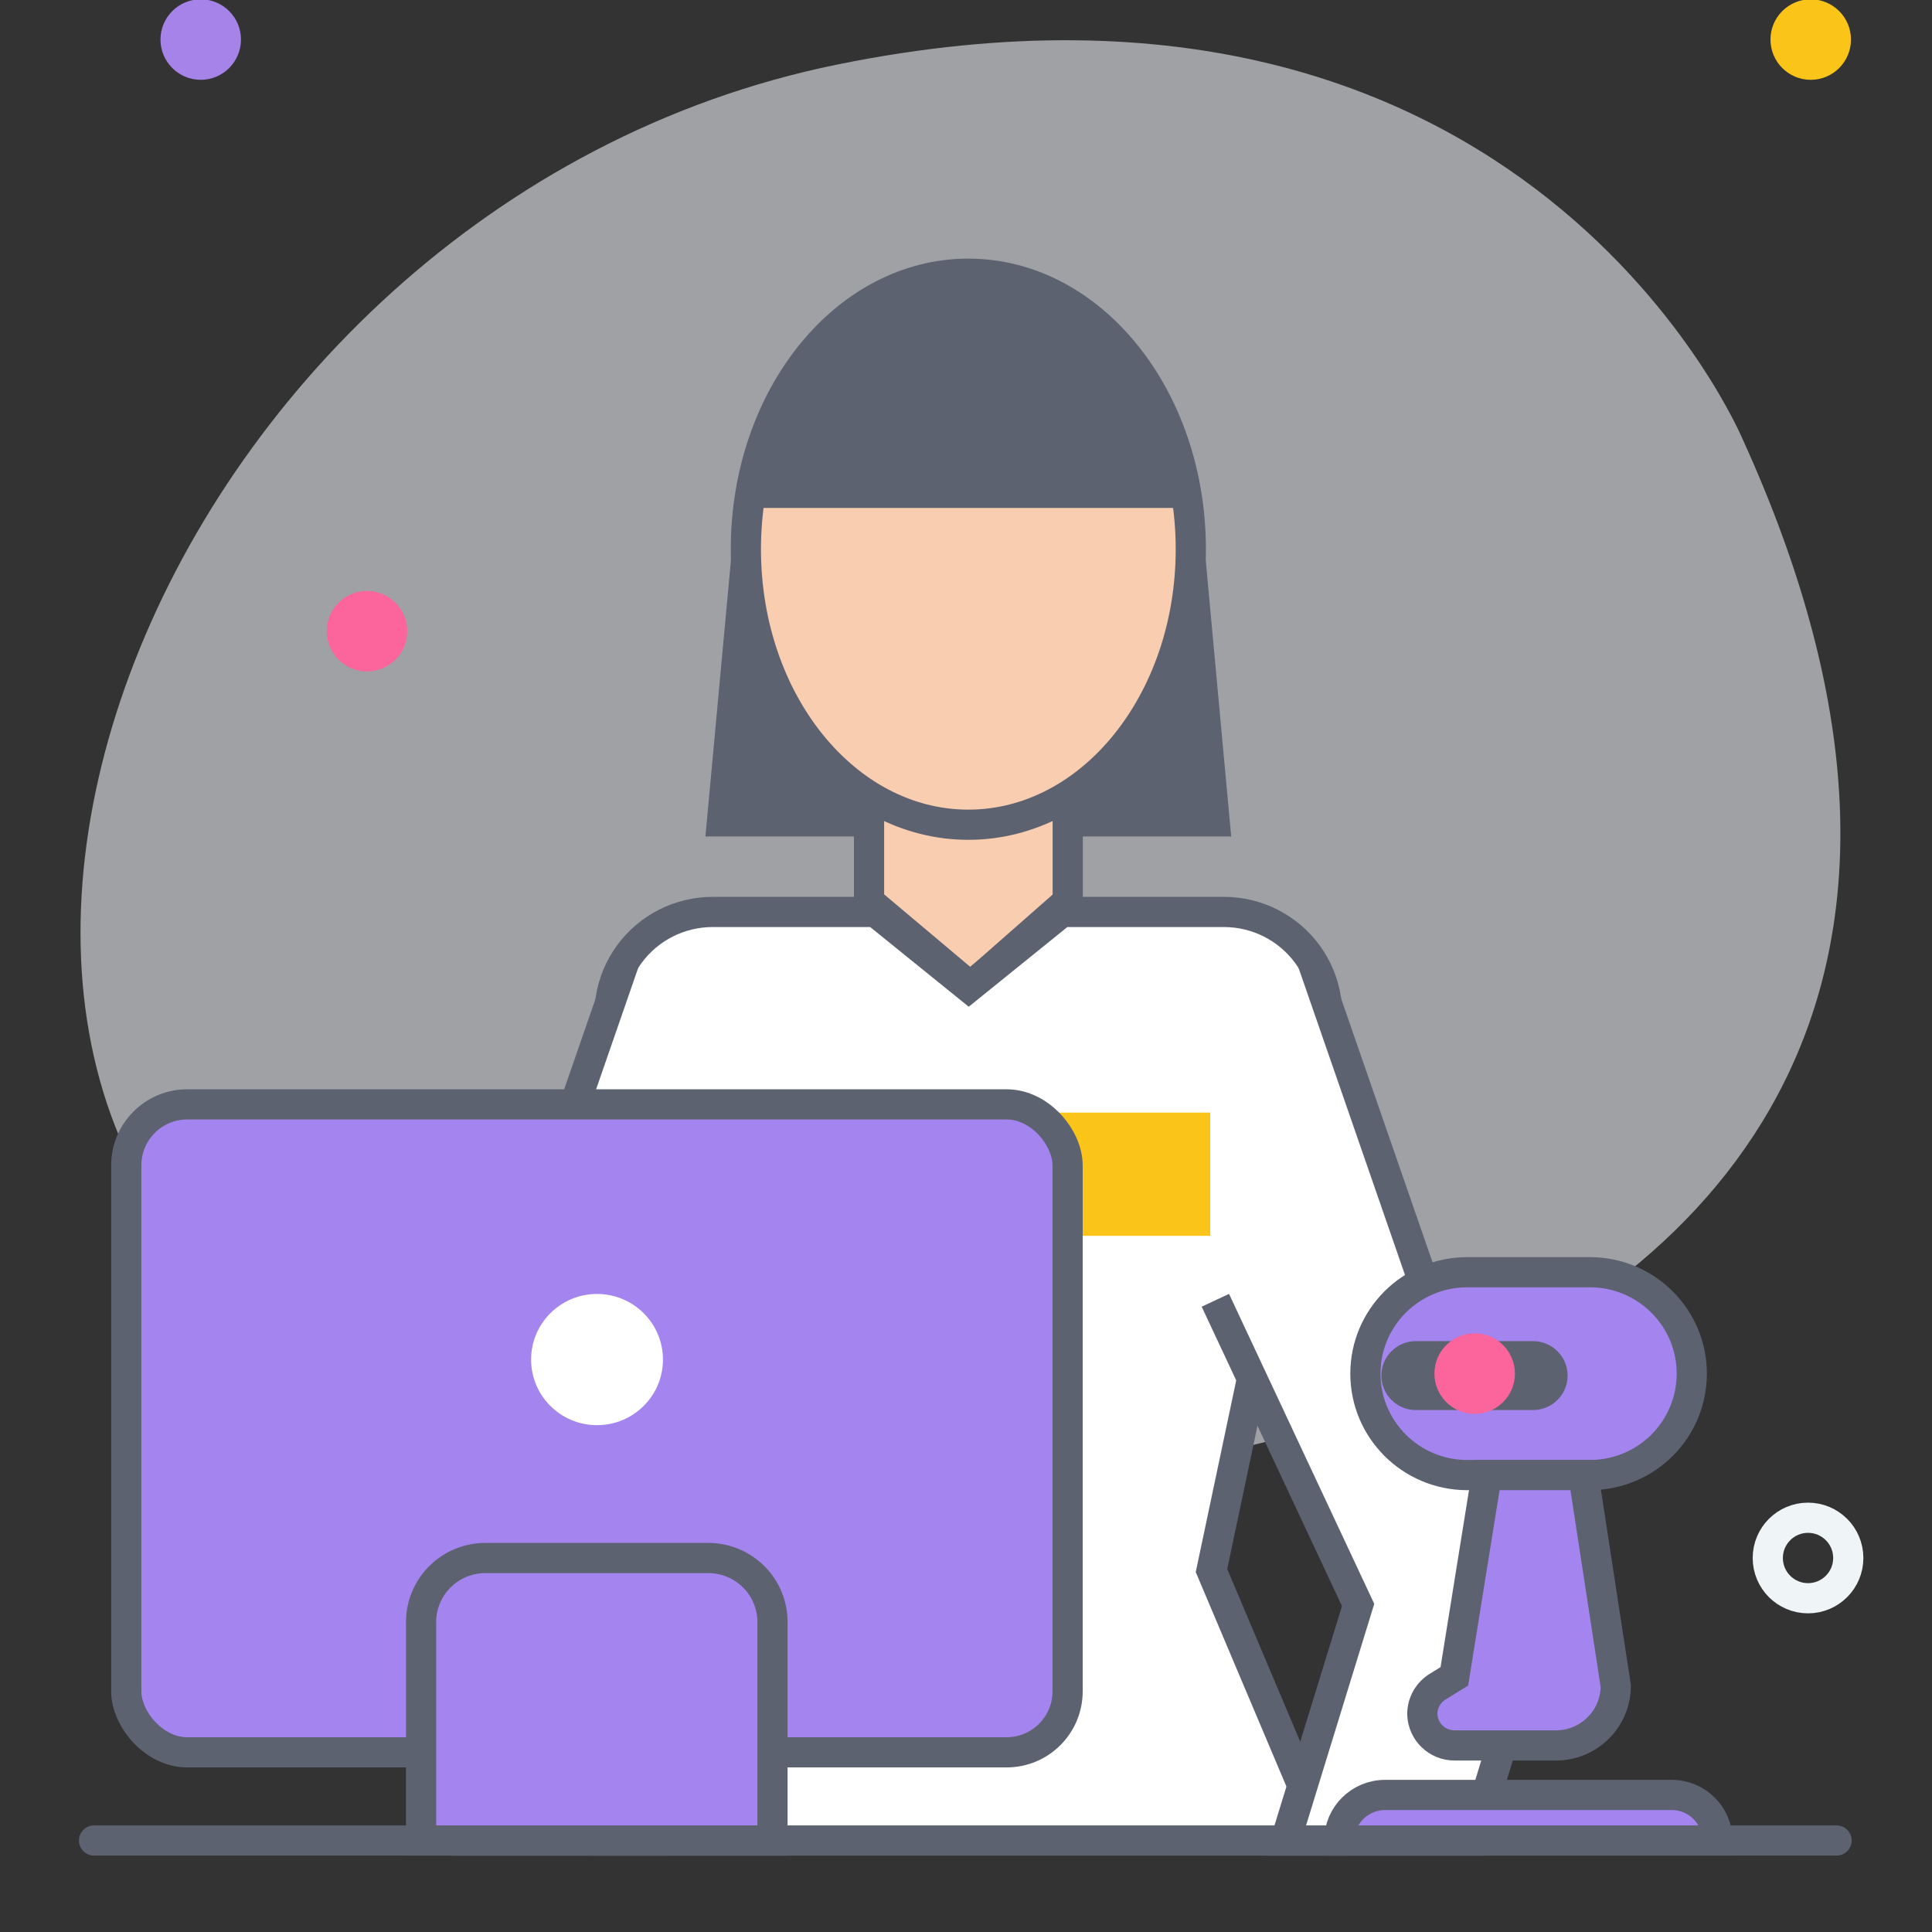
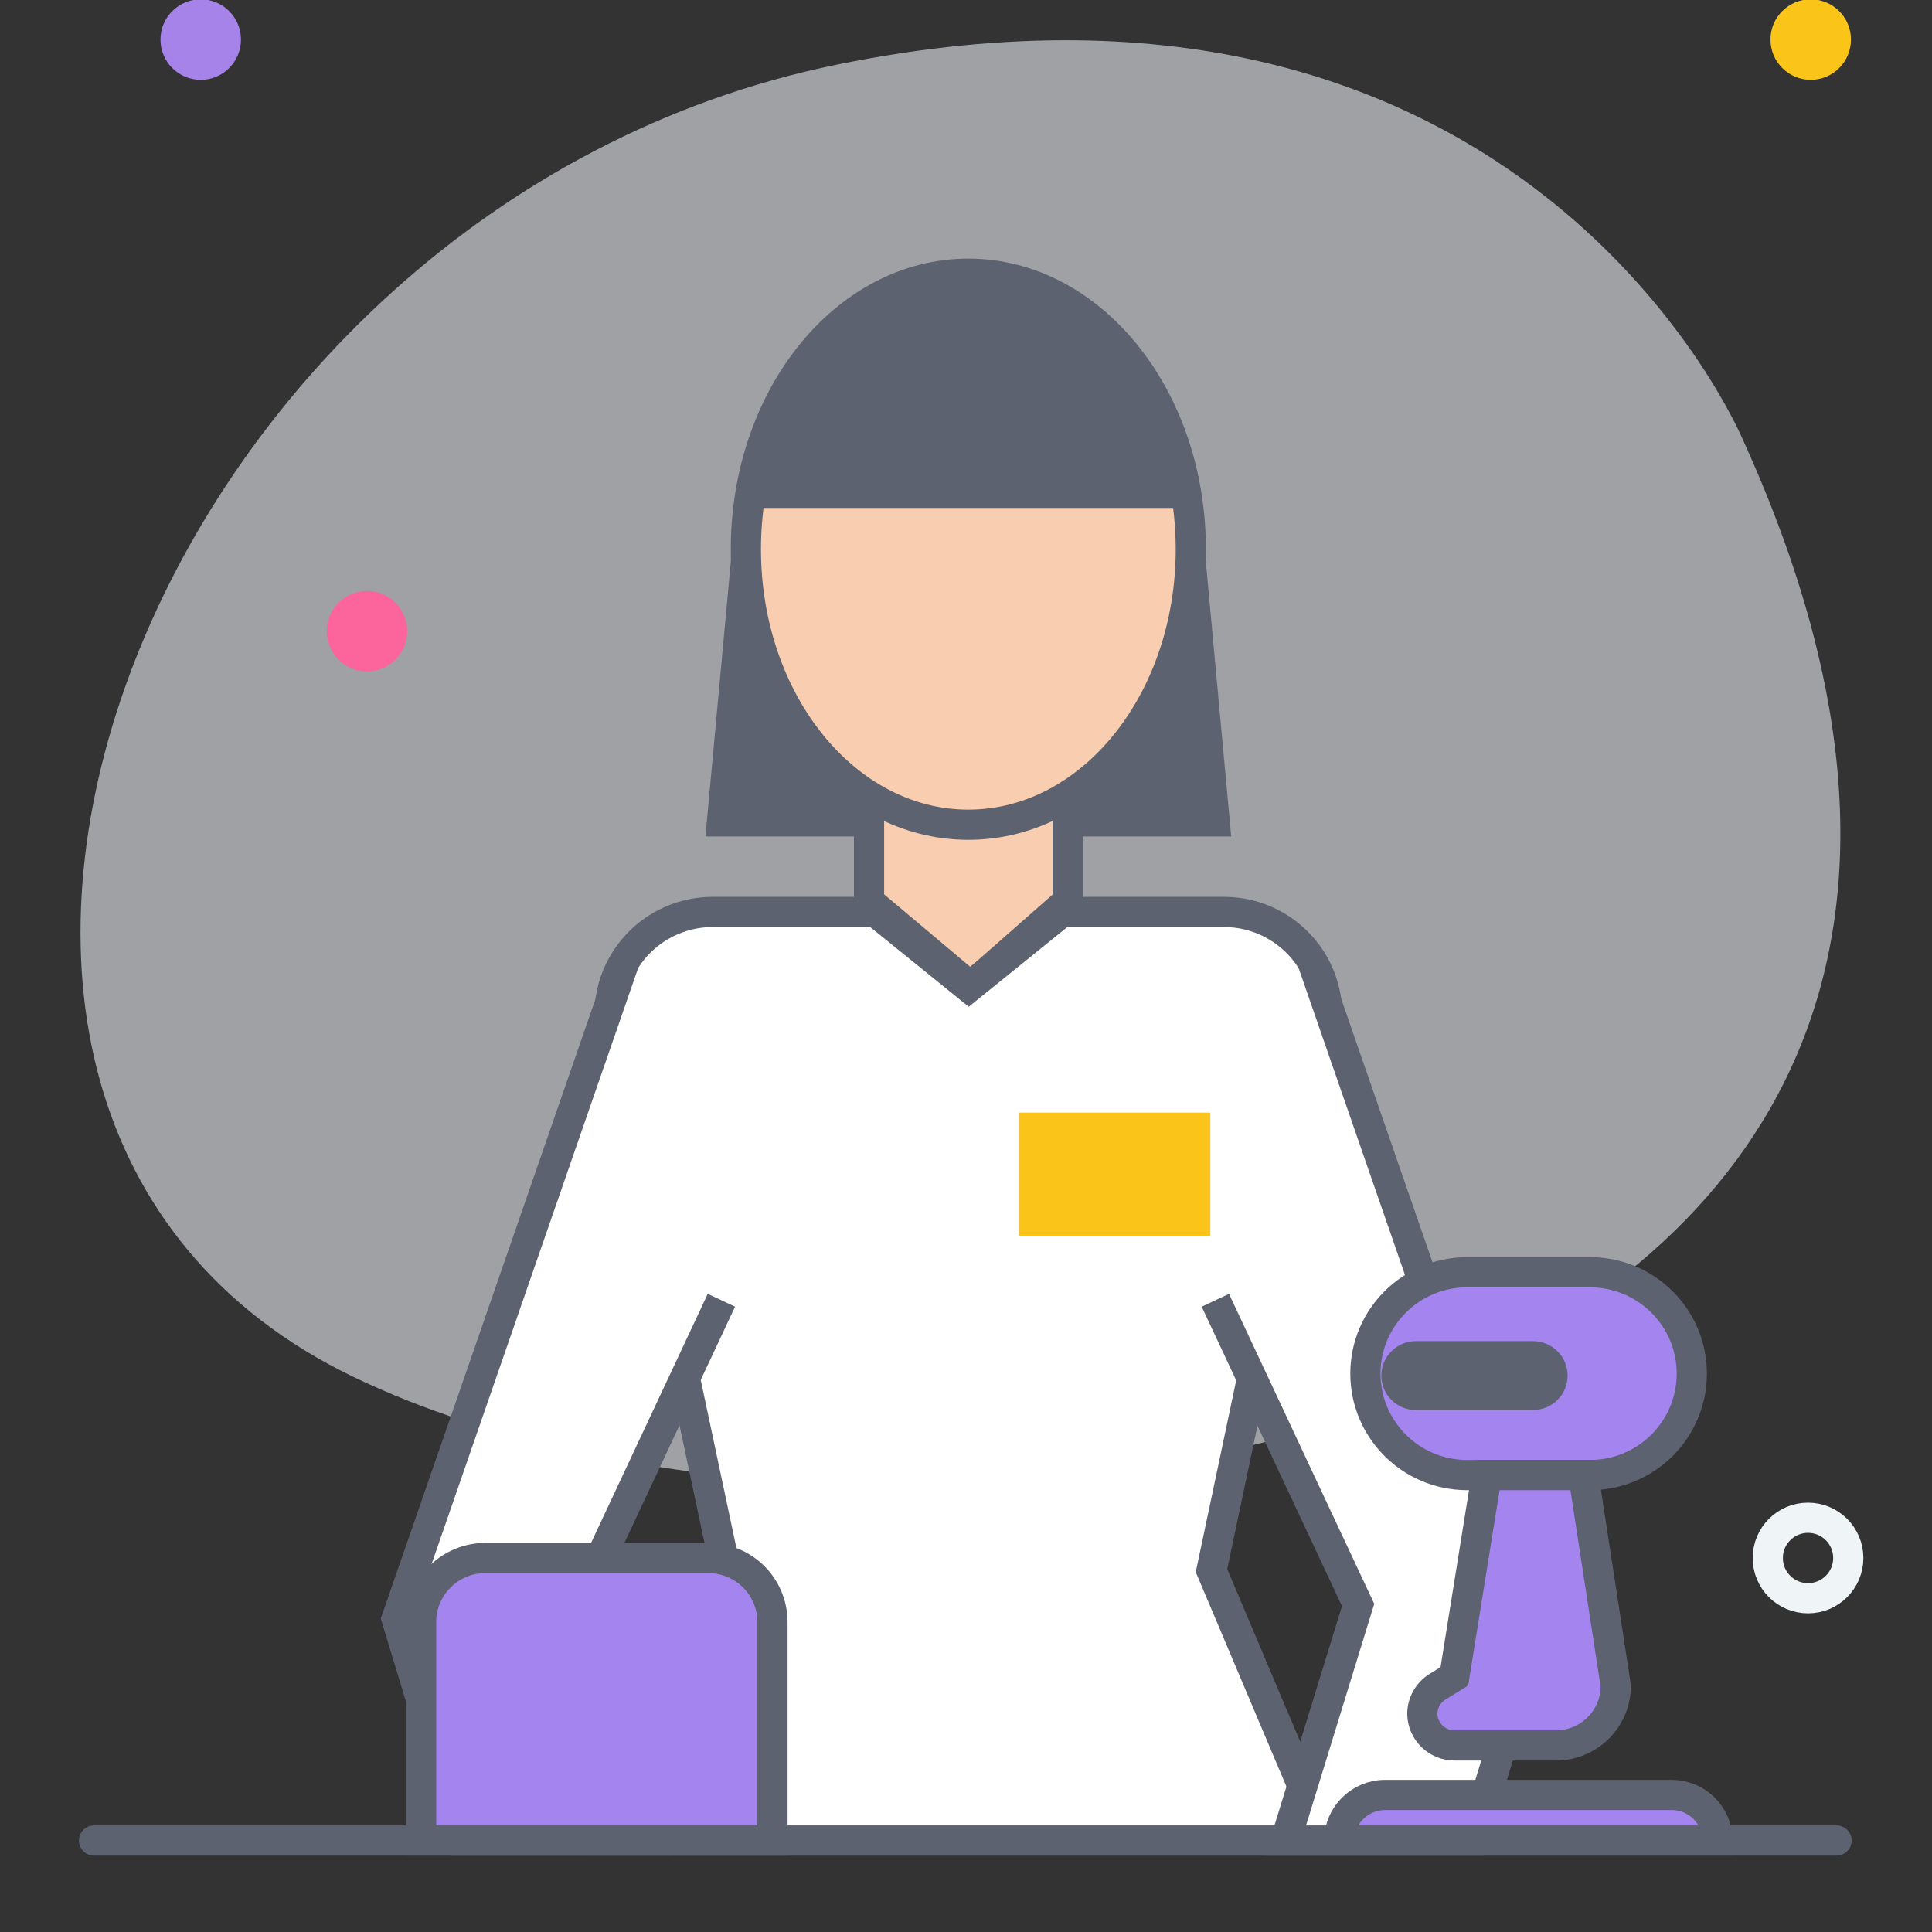
<svg xmlns="http://www.w3.org/2000/svg" width="48px" height="48px" viewBox="0 0 48 48" version="1.1">
  <rect x="0" y="0" width="48" height="48" fill="#333333" stroke="none" />
  <title>Icons / 48px / cashier_active</title>
  <desc>Created with Sketch.</desc>
  <g id="Symbols" stroke="none" stroke-width="1" fill="none" fill-rule="evenodd">
    <g id="Icons-/-48px-/-cashier_active">
      <g id="icon26" transform="translate(2, 0)">
        <path d="M41.307,10.937 C41.307,10.937 35.975,-1.894 18.798,1.604 C1.62,5.102 -6.884,27.63 6.783,34.21 C20.45,40.791 52.774,36.155 41.307,10.937 Z" id="Path" fill-opacity="0.595" fill="#E9EBF2" fill-rule="nonzero" />
        <path d="M0.336,45.727 L43.629,45.727" id="Path" stroke="#5D6270" stroke-width="0.75" fill="#A484EE" stroke-linecap="round" />
        <ellipse id="Oval" fill="#A583E8" cx="2.987" cy="0.983" rx="1" ry="1" />
        <ellipse id="Oval" fill="#FAC518" cx="42.987" cy="0.983" rx="1" ry="1" />
        <ellipse id="Oval" fill="#FC659B" cx="7.118" cy="15.682" rx="1" ry="1" />
        <ellipse id="Oval" stroke="#EFF4F7" stroke-width="0.75" cx="42.92" cy="38.708" rx="1" ry="1" />
        <polygon id="Path" fill="#5D6270" points="28.589 20.782 15.526 20.782 16.28 12.62 27.836 12.62" />
        <polygon id="Path" stroke="#5D6270" stroke-width="0.75" fill="#F9CDAF" points="24.527 22.395 22.113 24.517 19.591 22.395 19.591 18.168 24.527 18.168" />
        <ellipse id="Oval" stroke="#5D6270" stroke-width="0.75" fill="#F9CDAF" cx="22.058" cy="13.645" rx="5.527" ry="6.845" />
        <path d="M30.848,26 C31.102,25.223 30.967,24.372 30.485,23.711 C30.003,23.05 29.232,22.658 28.411,22.657 L24.386,22.657 L22.068,24.53 L19.752,22.657 L15.707,22.657 C14.886,22.657 14.114,23.049 13.632,23.71 C13.149,24.371 13.014,25.223 13.268,26 L16.031,39.017 L13.183,45.727 L30.935,45.727 L28.099,39.02 L30.848,26 Z" id="Path" stroke="#5D6270" stroke-width="0.75" fill="#FFFFFF" />
        <polyline id="Path" stroke="#5D6270" stroke-width="0.75" fill="#FFFFFF" points="30.609 23.902 36.264 40.22 34.588 45.727 29.941 45.727 31.742 39.875 28.195 32.305" />
        <polyline id="Path" stroke="#5D6270" stroke-width="0.75" fill="#FFFFFF" points="13.509 23.902 7.854 40.22 9.528 45.727 14.175 45.727 12.376 39.875 15.923 32.305" />
        <rect id="Rectangle" fill="#FAC518" x="23.316" y="27.642" width="4.753" height="3.062" />
        <path d="M16.531,12.62 L27.461,12.62 C27.062,9.325 24.768,6.8 21.997,6.8 C19.227,6.8 16.931,9.325 16.531,12.62 Z" id="Path" fill="#5D6270" />
-         <rect id="Rectangle" stroke="#5D6270" stroke-width="0.75" fill="#A484EE" stroke-linecap="round" x="1.137" y="27.438" width="23.387" height="16.098" rx="1.515" />
        <path d="M10.068,38.708 L15.594,38.708 C16.018,38.708 16.424,38.875 16.724,39.173 C17.024,39.471 17.192,39.876 17.192,40.297 L17.192,45.727 L8.462,45.727 L8.462,40.297 C8.462,39.875 8.632,39.469 8.933,39.171 C9.234,38.872 9.643,38.706 10.068,38.708 Z" id="Path" stroke="#5D6270" stroke-width="0.75" fill="#A484EE" stroke-linecap="round" />
        <ellipse id="Oval" fill="#FFFFFF" cx="12.833" cy="33.778" rx="1.638" ry="1.63" />
        <path d="M31.277,44.595 L40.672,44.595 L40.672,44.595 C40.672,45.22 40.163,45.727 39.534,45.727 L32.413,45.727 C31.784,45.727 31.275,45.22 31.275,44.595 L31.275,44.595 L31.277,44.595 Z" id="Path" stroke="#5D6270" stroke-width="0.75" fill="#A484EE" stroke-linecap="round" transform="translate(35.973, 45.161) rotate(-180) translate(-35.973, -45.161) " />
        <path d="M34.435,36.648 L37.5,36.648 C38.171,36.648 38.816,36.383 39.291,35.91 C39.766,35.437 40.032,34.796 40.032,34.127 L40.032,34.127 C40.032,32.736 38.898,31.608 37.5,31.608 L34.435,31.608 C33.044,31.618 31.923,32.744 31.923,34.127 L31.923,34.127 C31.923,35.511 33.044,36.637 34.435,36.648 L34.435,36.648 Z" id="Path" stroke="#5D6270" stroke-width="0.75" fill="#A484EE" stroke-linecap="round" />
        <path d="M33.179,35.032 L36.093,35.032 C36.566,35.028 36.947,34.646 36.947,34.175 L36.947,34.175 C36.945,33.702 36.56,33.32 36.085,33.32 L33.179,33.32 C32.704,33.32 32.32,33.703 32.32,34.175 L32.32,34.175 C32.319,34.402 32.409,34.62 32.57,34.781 C32.732,34.942 32.95,35.033 33.179,35.032 L33.179,35.032 Z" id="Path" fill="#5D6270" />
        <path d="M34.143,43.365 L36.655,43.365 C37.477,43.365 38.143,42.702 38.143,41.885 L37.339,36.648 L34.937,36.648 L34.133,41.648 L33.729,41.898 C33.486,42.042 33.337,42.303 33.337,42.585 L33.337,42.585 C33.347,43.021 33.706,43.368 34.143,43.365 L34.143,43.365 Z" id="Path" stroke="#5D6270" stroke-width="0.75" fill="#A484EE" stroke-linecap="round" />
-         <ellipse id="Oval" fill="#FC659B" cx="34.638" cy="34.127" rx="1" ry="1" />
      </g>
    </g>
  </g>
</svg>